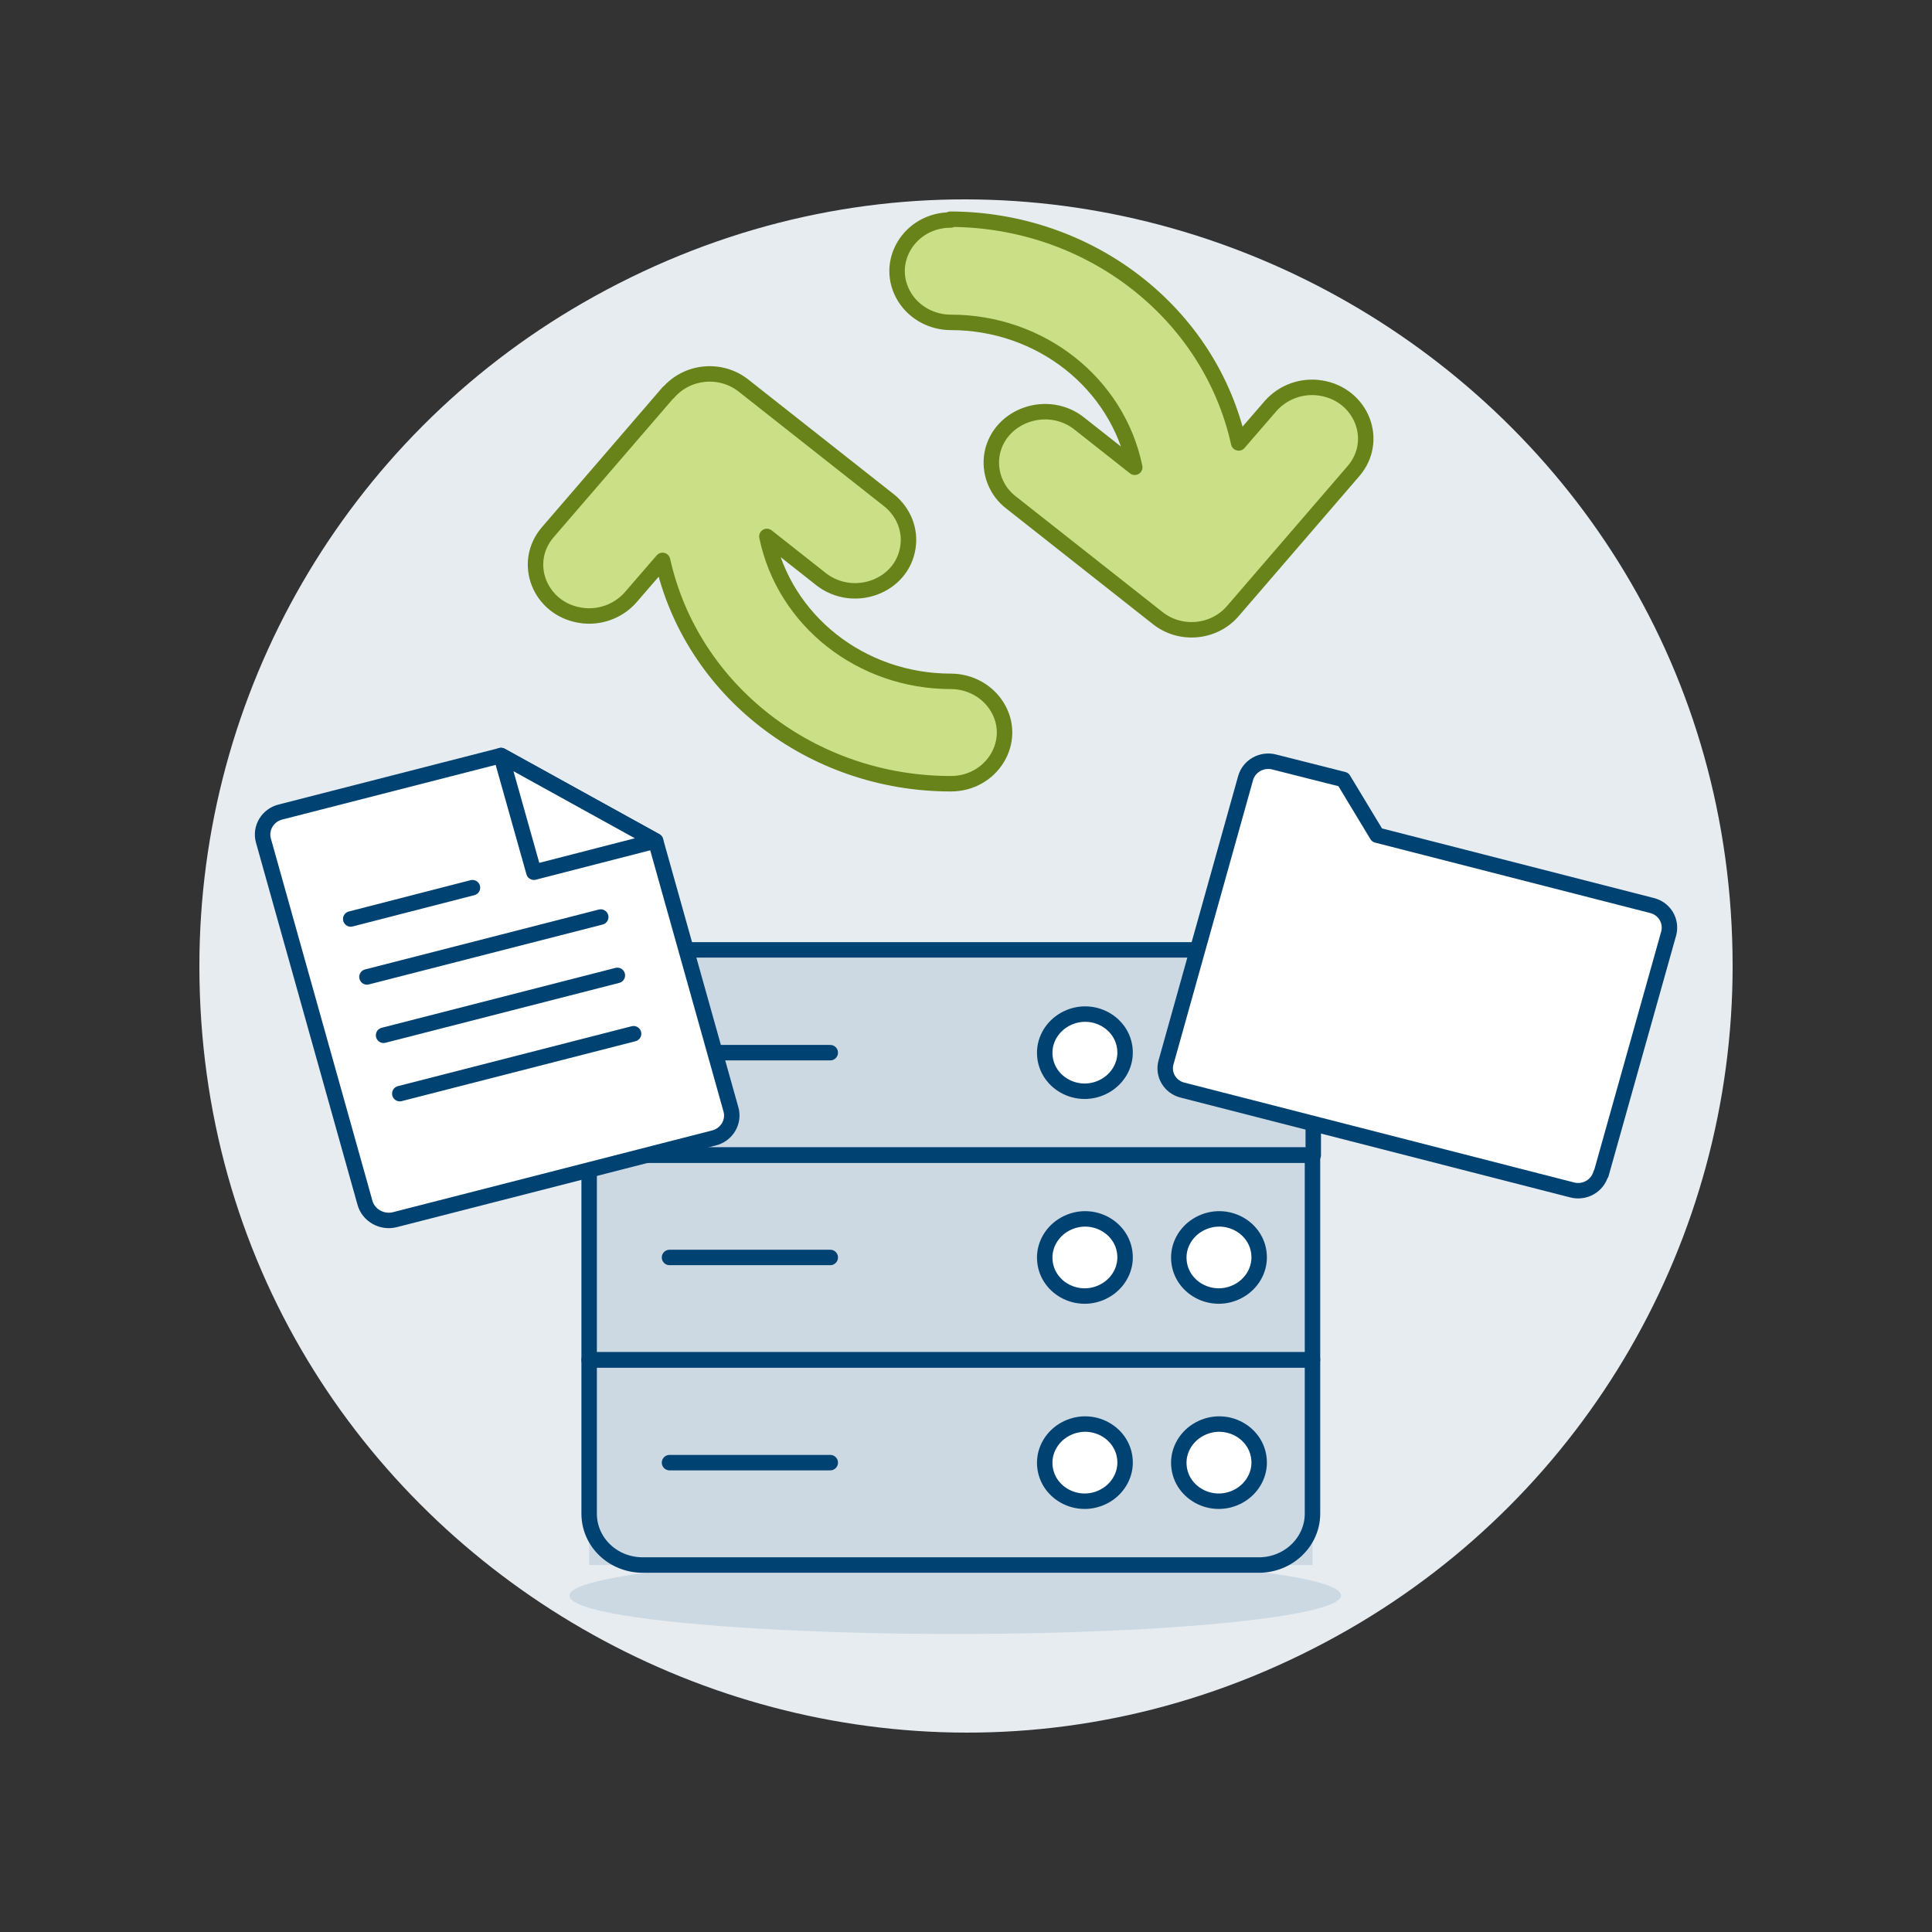
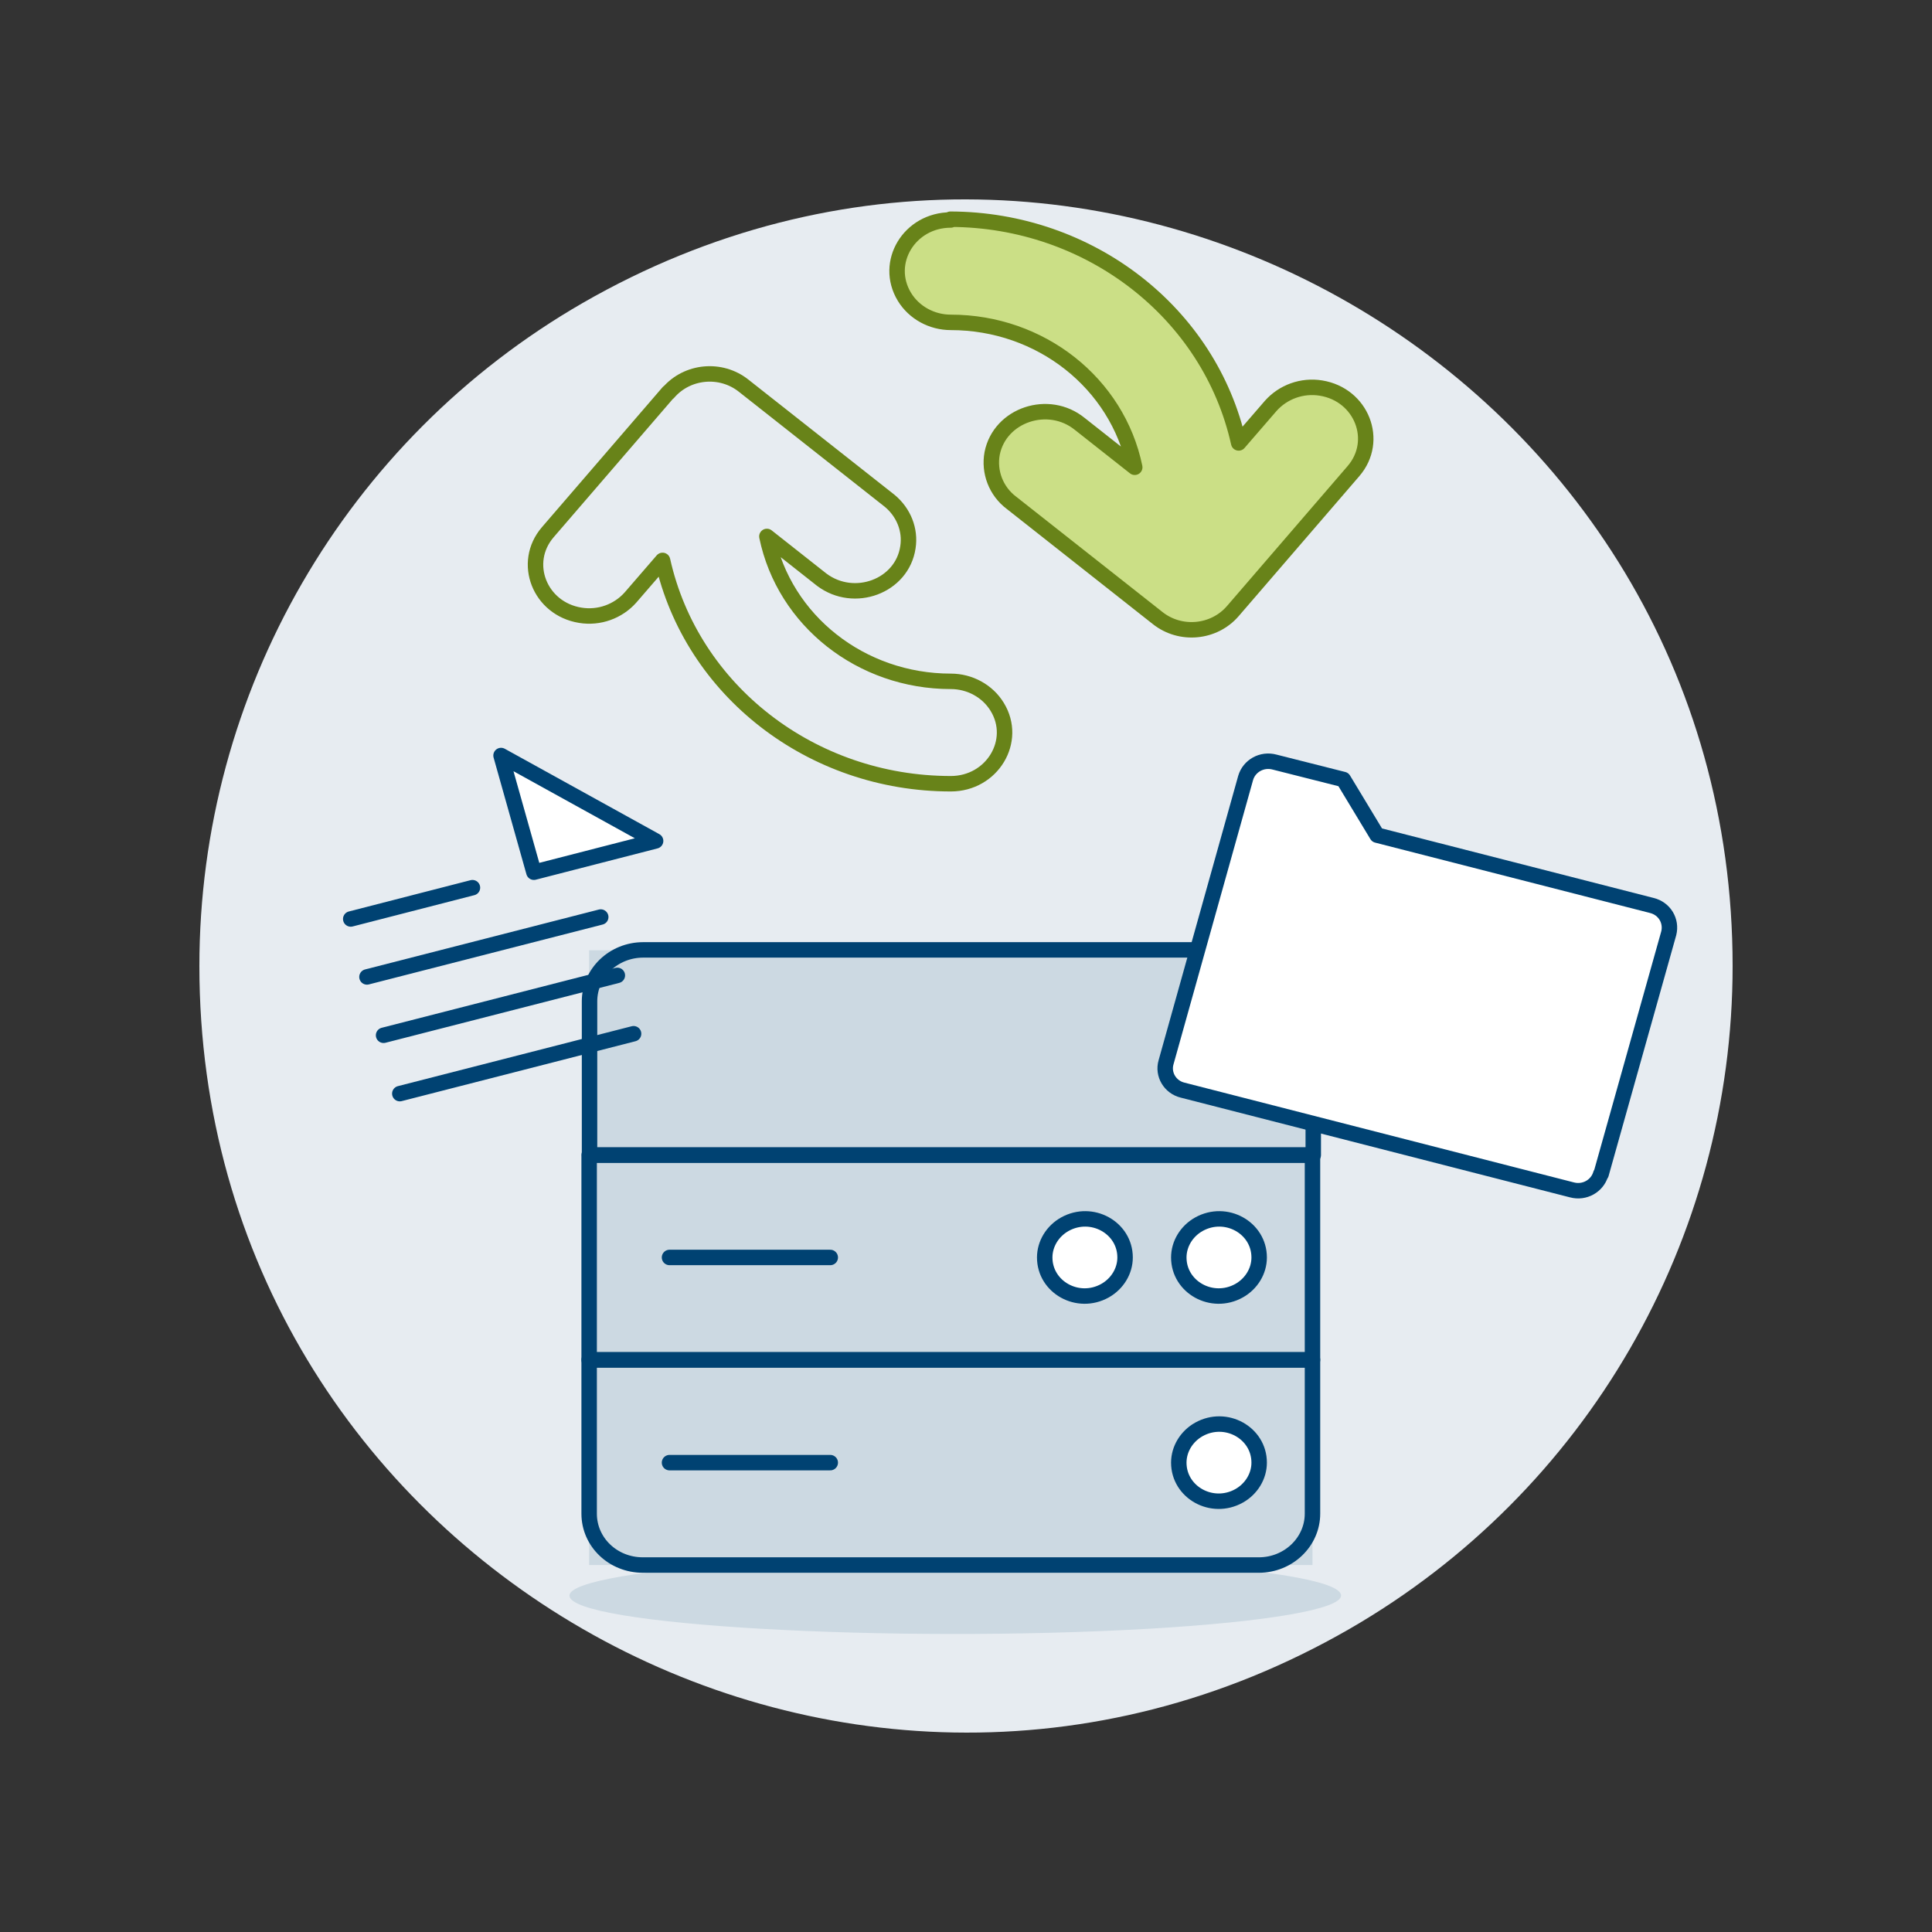
<svg xmlns="http://www.w3.org/2000/svg" id="Cloud-Sync-15--Streamline-Ux.svg" viewBox="0 0 500 500">
  <rect x="0" y="0" width="500" height="500" fill="#333333" stroke="none" />
  <path d="M51.6,250c0,152.49,165.3,247.79,297.6,171.59,61.4-35.4,99.2-100.79,99.2-171.59,0-152.49-165.3-247.79-297.6-171.59-61.4,35.4-99.2,100.79-99.2,171.59h0Z" fill="#e7ecf1" stroke-width="0" />
  <path d="M147.37,412.93c0,7.7,83.2,12.4,149.8,8.6,30.9-1.8,49.9-5.1,49.9-8.6,0-7.7-83.2-12.4-149.8-8.6-30.9,1.8-49.9,5.1-49.9,8.6Z" fill="#ccd9e2" stroke-width="0" />
  <path d="M152.47,245.93h187.2v159.1h-187.2v-159.1h0Z" fill="#ccd9e2" stroke-width="0" />
  <path d="M173.27,378.53h41.6" fill="none" stroke="#004272" stroke-linecap="round" stroke-linejoin="round" stroke-width="4" />
  <path d="M173.27,325.43h41.6" fill="none" stroke="#004272" stroke-linecap="round" stroke-linejoin="round" stroke-width="4" />
-   <path d="M173.27,272.43h41.6" fill="none" stroke="#004272" stroke-linecap="round" stroke-linejoin="round" stroke-width="4" />
-   <path d="M270.37,272.43c0,7.7,8.6,12.5,15.6,8.6,3.2-1.8,5.2-5.1,5.2-8.6,0-7.7-8.6-12.5-15.6-8.6-3.2,1.8-5.2,5.1-5.2,8.6Z" fill="#fff" stroke="#004272" stroke-linecap="round" stroke-linejoin="round" stroke-width="4" />
  <path d="M305.07,325.43c0,7.7,8.6,12.5,15.6,8.6,3.2-1.8,5.2-5.1,5.2-8.6,0-7.7-8.6-12.5-15.6-8.6-3.2,1.8-5.2,5.1-5.2,8.6Z" fill="#fff" stroke="#004272" stroke-linecap="round" stroke-linejoin="round" stroke-width="4" />
  <path d="M270.37,325.43c0,7.7,8.6,12.5,15.6,8.6,3.2-1.8,5.2-5.1,5.2-8.6,0-7.7-8.6-12.5-15.6-8.6-3.2,1.8-5.2,5.1-5.2,8.6Z" fill="#fff" stroke="#004272" stroke-linecap="round" stroke-linejoin="round" stroke-width="4" />
  <path d="M305.07,378.53c0,7.7,8.6,12.5,15.6,8.6,3.2-1.8,5.2-5.1,5.2-8.6,0-7.7-8.6-12.5-15.6-8.6-3.2,1.8-5.2,5.1-5.2,8.6Z" fill="#fff" stroke="#004272" stroke-linecap="round" stroke-linejoin="round" stroke-width="4" />
-   <path d="M270.37,378.53c0,7.7,8.6,12.5,15.6,8.6,3.2-1.8,5.2-5.1,5.2-8.6,0-7.7-8.6-12.5-15.6-8.6-3.2,1.8-5.2,5.1-5.2,8.6Z" fill="#fff" stroke="#004272" stroke-linecap="round" stroke-linejoin="round" stroke-width="4" />
+   <path d="M270.37,378.53Z" fill="#fff" stroke="#004272" stroke-linecap="round" stroke-linejoin="round" stroke-width="4" />
  <path d="M325.87,405.03h-159.5c-7.7,0-13.9-5.9-13.9-13.3v-39.8h187.2v39.8c0,7.3-6.2,13.3-13.9,13.3h.1Z" fill="none" stroke="#004272" stroke-linecap="round" stroke-linejoin="round" stroke-width="4" />
  <path d="M152.47,298.93h187.2v53h-187.2v-53h0Z" fill="none" stroke="#004272" stroke-linecap="round" stroke-linejoin="round" stroke-width="4" />
  <path d="M339.77,298.93h-187.2v-39.8c0-7.3,6.2-13.3,13.9-13.3h159.5c7.7,0,13.9,5.9,13.9,13.3v39.8h-.1Z" fill="none" stroke="#004272" stroke-linecap="round" stroke-linejoin="round" stroke-width="4" />
-   <path d="M189.17,287.13c.9,3.2-1.1,6.6-4.5,7.4l-82.4,21.1c-3.4.9-6.9-1.1-7.8-4.3l-26.3-93.8c-.9-3.2,1.1-6.6,4.5-7.4l57-14.6,40,22.1,19.5,69.5Z" fill="#fff" stroke="#004272" stroke-linecap="round" stroke-linejoin="round" stroke-width="4" />
  <path d="M129.67,195.53l8.5,30.2,31.5-8.1-40-22.1h0Z" fill="#fff" stroke="#004272" stroke-linecap="round" stroke-linejoin="round" stroke-width="4" />
  <path d="M90.77,237.83l31.5-8.1" fill="none" stroke="#004272" stroke-linecap="round" stroke-linejoin="round" stroke-width="4" />
  <path d="M94.97,252.83l60.5-15.5" fill="none" stroke="#004272" stroke-linecap="round" stroke-linejoin="round" stroke-width="4" />
  <path d="M99.27,267.93l60.5-15.5" fill="none" stroke="#004272" stroke-linecap="round" stroke-linejoin="round" stroke-width="4" />
  <path d="M103.47,283.03l60.5-15.5" fill="none" stroke="#004272" stroke-linecap="round" stroke-linejoin="round" stroke-width="4" />
  <path d="M414.27,303.83c-.9,3.1-4.2,5-7.5,4.1l-100.7-25.8c-3.3-.8-5.2-4.1-4.3-7.2l20.6-73.6c.9-3.1,4.2-5,7.5-4.1l17.8,4.5,8.7,14.4,71.1,18.2c3.3.8,5.2,4,4.4,7.2l-17.5,62.3h-.1Z" fill="#fff" stroke-width="0" />
  <path d="M414.27,303.83c-.9,3.1-4.2,5-7.5,4.1l-100.7-25.8c-3.3-.8-5.2-4.1-4.3-7.2l20.6-73.6c.9-3.1,4.2-5,7.5-4.1l17.8,4.5,8.7,14.4,71.1,18.2c3.3.8,5.2,4,4.4,7.2l-17.5,62.3h-.1Z" fill="none" stroke="#004272" stroke-linecap="round" stroke-linejoin="round" stroke-width="4" />
-   <path d="M172.97,101.53l-31.2,36.2c-6.8,7.9-2.1,19.8,8.4,21.5,4.9.8,9.8-1,13-4.6l8.3-9.6c7.5,33.7,38.6,57.8,74.6,57.8,10.7,0,17.4-11.1,12-19.9-2.5-4.1-7.1-6.6-12-6.6-23.2,0-43.1-15.7-47.6-37.5l14.2,11.2c8.4,6.3,20.8,1.7,22.3-8.4.7-4.5-1.1-9-4.7-12l-37.8-29.8c-5.9-4.7-14.6-3.9-19.5,1.8h0v-.1Z" fill="#cbdf86" stroke-width="0" />
  <path d="M172.97,101.53l-31.2,36.2c-6.8,7.9-2.1,19.8,8.4,21.5,4.9.8,9.8-1,13-4.6l8.3-9.6c7.5,33.7,38.6,57.8,74.6,57.8,10.7,0,17.4-11.1,12-19.9-2.5-4.1-7.1-6.6-12-6.6-23.2,0-43.1-15.7-47.6-37.5l14.2,11.2c8.4,6.3,20.8,1.7,22.3-8.4.7-4.5-1.1-9-4.7-12l-37.8-29.8c-5.9-4.7-14.6-3.9-19.5,1.8h0v-.1Z" fill="none" stroke="#688319" stroke-linecap="round" stroke-linejoin="round" stroke-width="4" />
  <path d="M246.07,56.93c-10.7,0-17.4,11-12,19.9,2.5,4.1,7.1,6.6,12,6.6,23.2,0,43.1,15.7,47.6,37.5l-14.2-11.2c-8.1-6.6-20.7-2.4-22.7,7.6-.9,4.8,1,9.8,5,12.8l37.8,29.8c5.9,4.7,14.6,3.9,19.5-1.8l31.2-36.2c6.8-7.9,2.1-19.8-8.4-21.5-4.9-.8-9.8,1-13,4.6l-8.3,9.6c-7.5-33.7-38.6-57.8-74.6-57.9l.1.2Z" fill="#cbdf86" stroke-width="0" />
  <path d="M246.07,56.93c-10.7,0-17.4,11-12,19.9,2.5,4.1,7.1,6.6,12,6.6,23.2,0,43.1,15.7,47.6,37.5l-14.2-11.2c-8.1-6.6-20.7-2.4-22.7,7.6-.9,4.8,1,9.8,5,12.8l37.8,29.8c5.9,4.7,14.6,3.9,19.5-1.8l31.2-36.2c6.8-7.9,2.1-19.8-8.4-21.5-4.9-.8-9.8,1-13,4.6l-8.3,9.6c-7.5-33.7-38.6-57.8-74.6-57.9l.1.2Z" fill="none" stroke="#688319" stroke-linecap="round" stroke-linejoin="round" stroke-width="4" />
</svg>